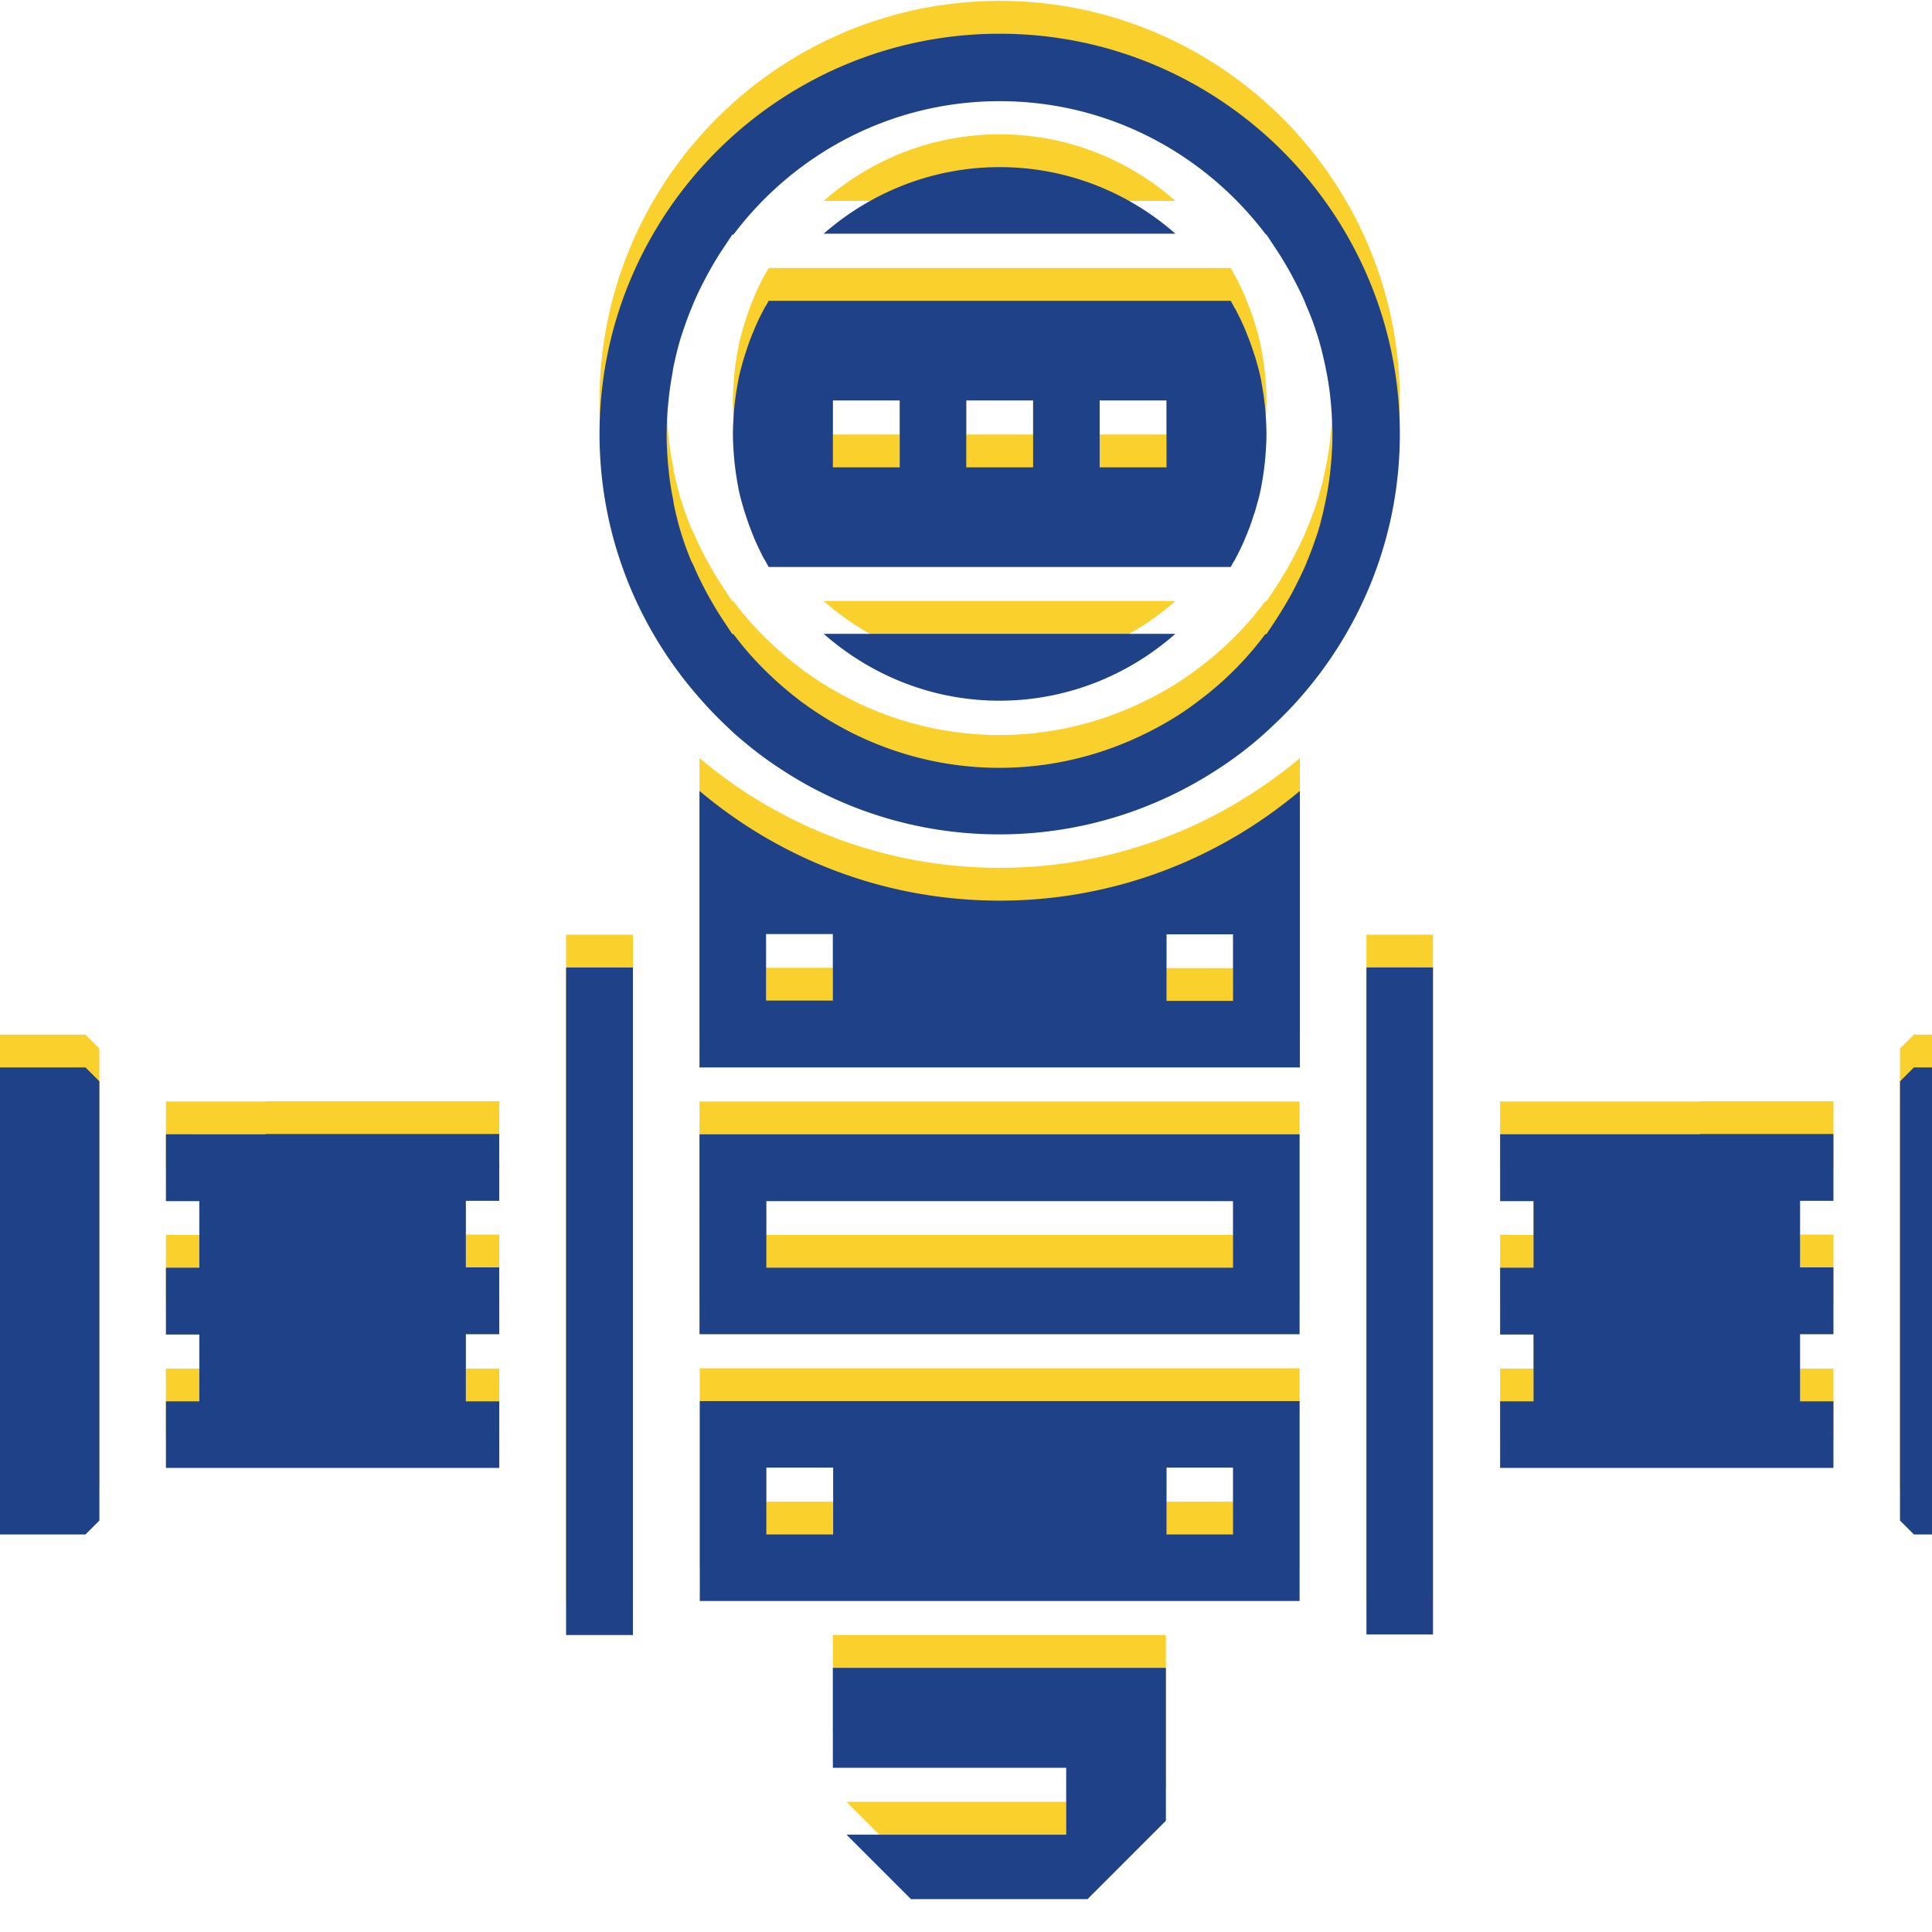
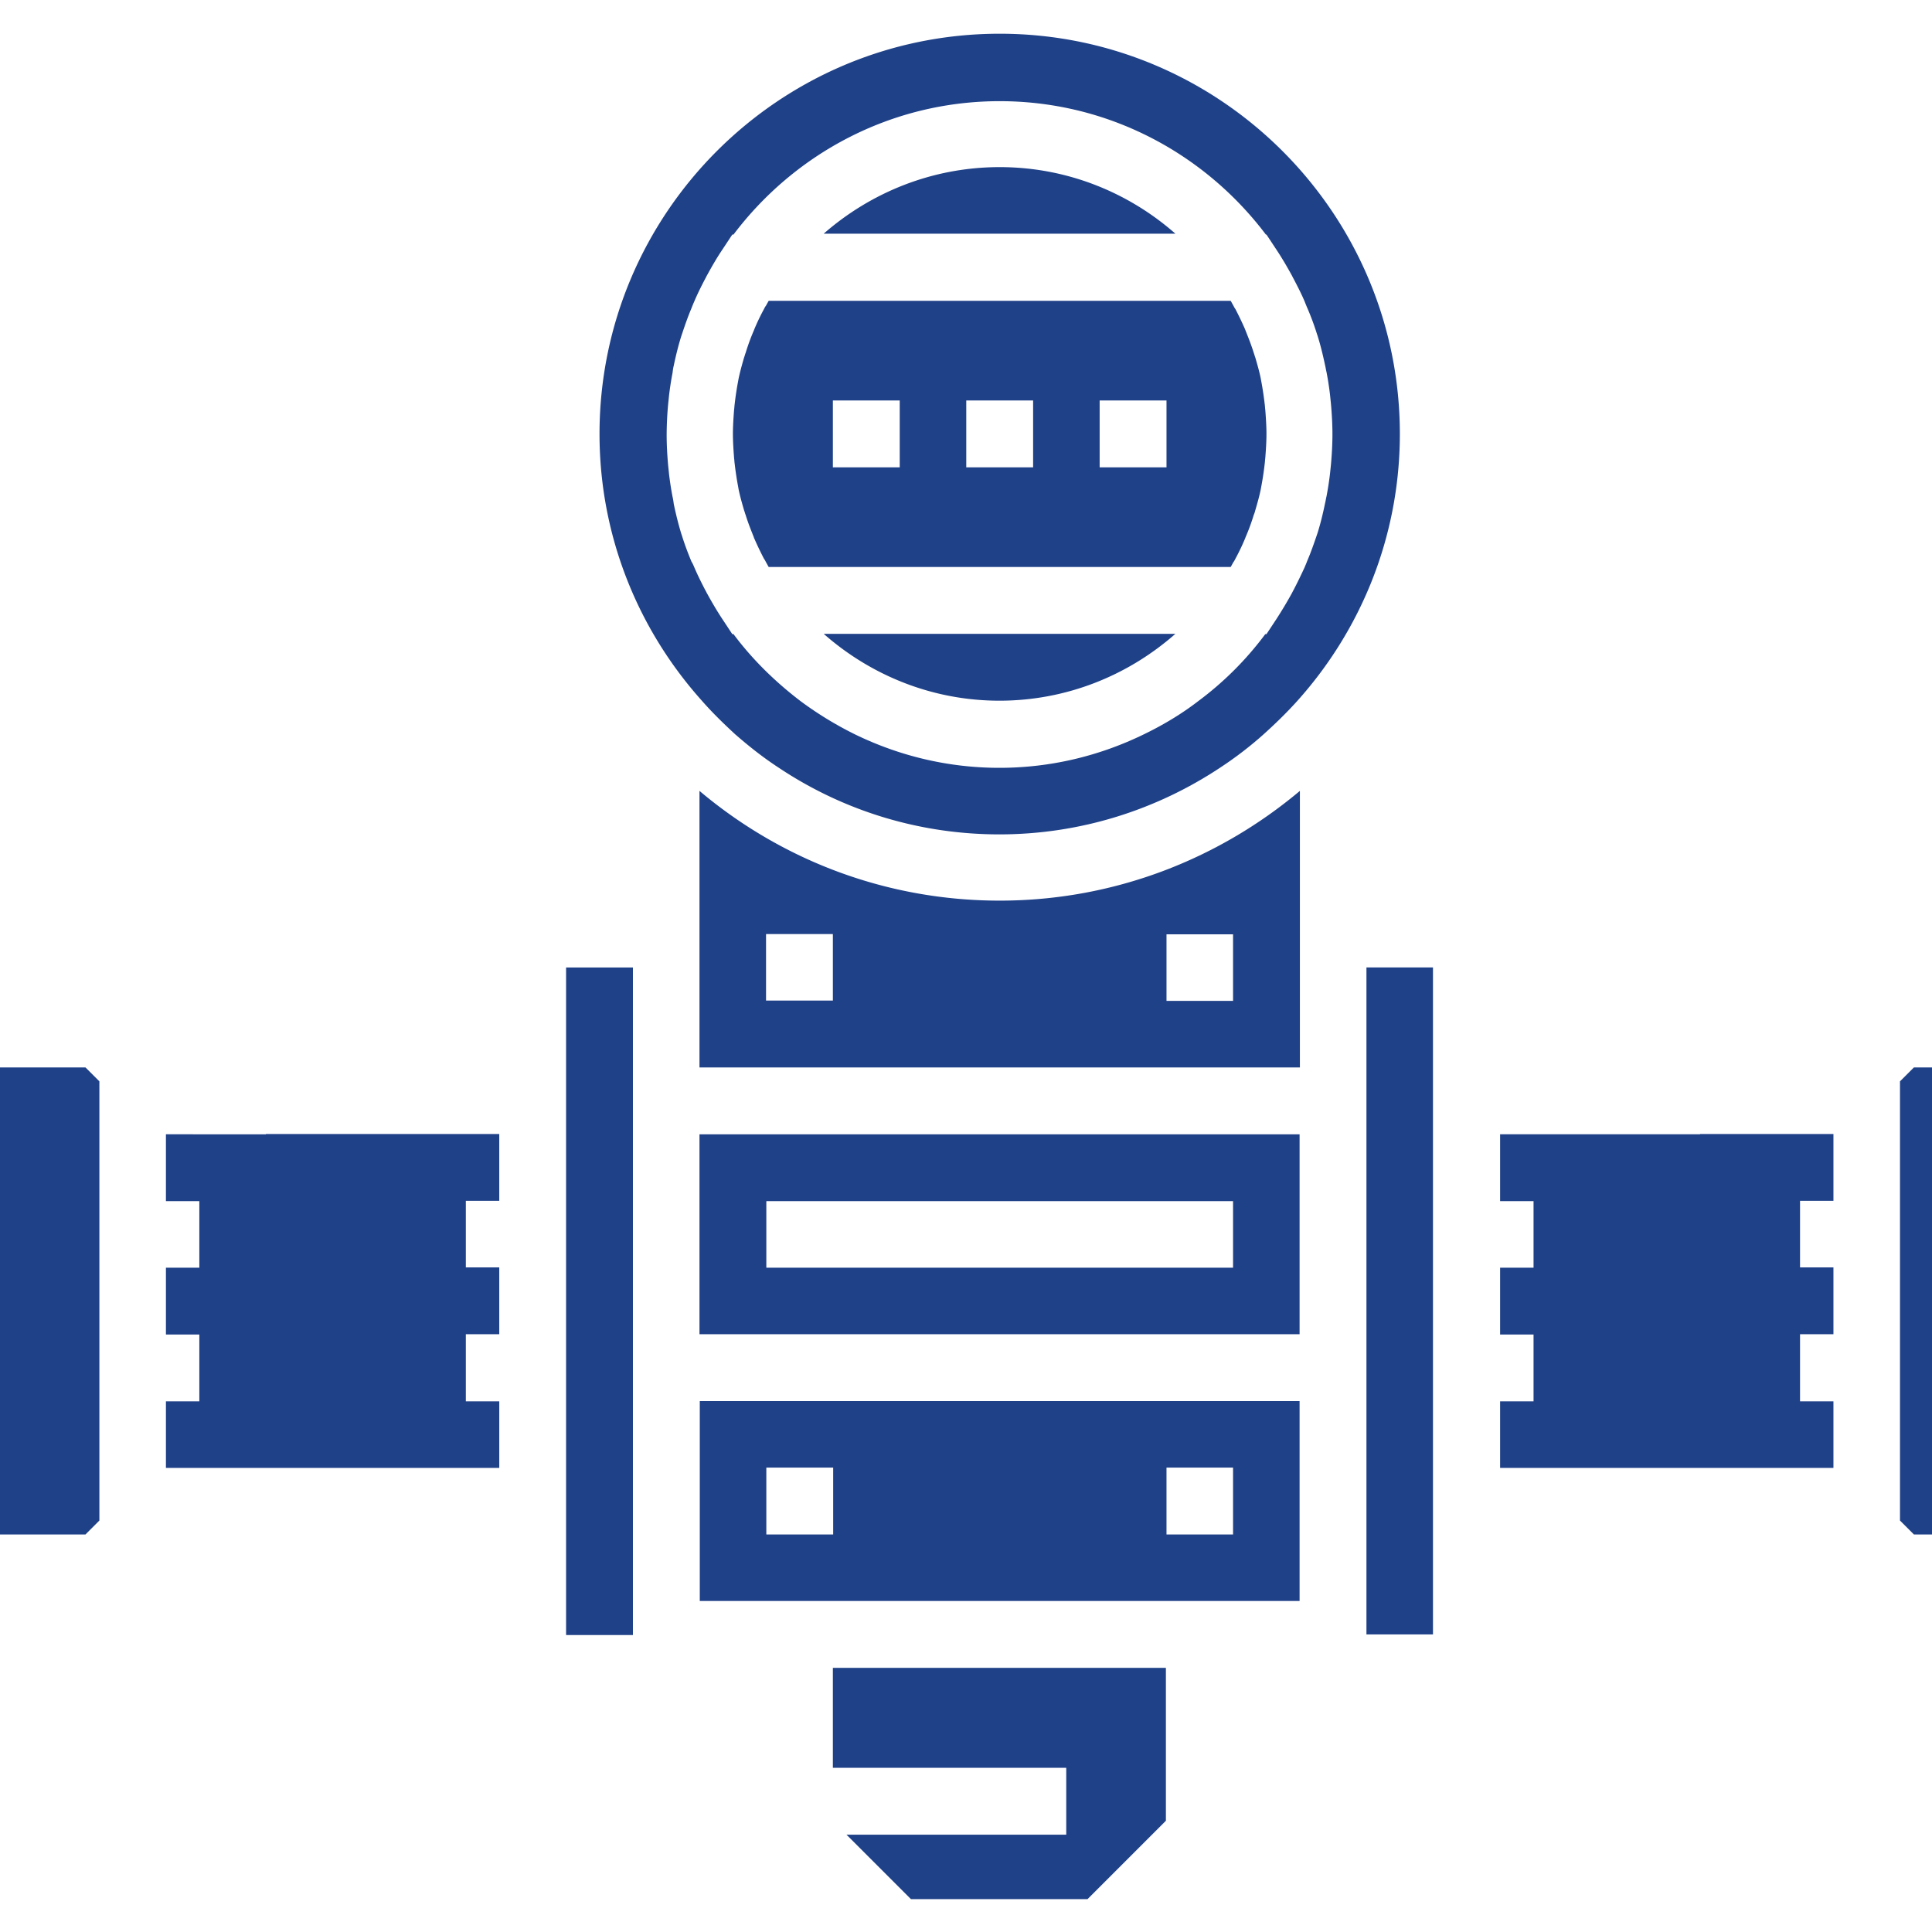
<svg xmlns="http://www.w3.org/2000/svg" width="500" viewBox="0 0 375 375" height="500">
  <defs>
    <clipPath id="a">
      <path d="M0 0h375v362.25H0Zm0 0" />
    </clipPath>
    <clipPath id="b">
      <path d="M0 6.367h375v362.25H0Zm0 0" />
    </clipPath>
  </defs>
  <path fill="#fff" d="M-37.5-37.5h450v450h-450z" />
-   <path fill="#fff" d="M-37.5-37.5h450v450h-450z" />
  <g clip-path="url(#a)">
-     <path fill="#fad02c" d="M159.883 116.66h68.258c-9.13 8.04-21.07 12.977-34.16 12.977-13.032 0-24.973-4.938-34.098-12.977Zm-23.653 12.977c-12.343-13.778-19.863-31.918-19.863-51.782C116.367 35.027 151.211.18 194.04.18c42.828 0 77.672 34.847 77.672 77.675 0 19.864-7.52 38.004-19.863 51.782-2.067 2.297-4.246 4.418-6.543 6.484a71.138 71.138 0 0 1-8.438 6.488c-12.285 8.153-27.039 12.977-42.887 12.977-15.843 0-30.597-4.766-42.882-12.977-2.985-1.949-5.743-4.132-8.438-6.488-2.238-2.066-4.422-4.187-6.43-6.484Zm-1.492-25.95c.63 1.493 1.375 2.985 2.121 4.422.172.286.29.575.461.86.918 1.664 1.895 3.328 2.926 4.879l1.895 2.87h.23c3.676 4.938 8.094 9.243 12.977 12.973a68.972 68.972 0 0 0 10.617 6.489c8.5 4.132 17.969 6.488 28.015 6.488 10.047 0 19.52-2.356 28.016-6.488 3.79-1.836 7.348-3.961 10.621-6.489a63.018 63.018 0 0 0 12.973-12.972h.23l1.895-2.871a82.667 82.667 0 0 0 2.93-4.88c.171-.284.285-.573.457-.859a102.479 102.479 0 0 0 2.125-4.363c.171-.402.343-.805.515-1.266.692-1.605 1.266-3.27 1.84-4.937.055-.172.113-.344.172-.516.574-1.836 1.031-3.73 1.434-5.683.117-.457.171-.918.289-1.375.285-1.496.515-2.989.687-4.48l.172-1.665c.172-1.953.289-3.902.289-5.914 0-2.008-.117-3.96-.29-5.91l-.17-1.668a61.085 61.085 0 0 0-.688-4.477c-.118-.46-.172-.918-.29-1.378-.402-1.895-.859-3.79-1.433-5.625a26.574 26.574 0 0 1-.172-.516 51.02 51.02 0 0 0-1.84-4.938 29.914 29.914 0 0 1-.515-1.261c-.633-1.496-1.38-2.93-2.125-4.364-.172-.289-.286-.574-.457-.863-.918-1.664-1.895-3.328-2.93-4.879l-1.895-2.87h-.113c-11.828-15.673-30.543-25.891-51.668-25.891s-39.84 10.218-51.668 25.89h-.23l-1.895 2.871c-1.09 1.606-2.008 3.215-2.926 4.88-.172.288-.289.573-.46.862-.747 1.434-1.493 2.926-2.122 4.418-.175.403-.347.805-.52 1.266-.687 1.605-1.261 3.27-1.835 4.992-.059.172-.113.344-.172.516-.574 1.84-1.035 3.734-1.434 5.629-.117.457-.175.918-.23 1.375a59.48 59.48 0 0 0-.692 4.48c-.054.574-.113 1.09-.171 1.664a66.998 66.998 0 0 0-.286 5.914c0 2.008.114 3.961.286 5.91.058.575.117 1.094.171 1.668.172 1.493.403 2.985.692 4.477.113.457.172.918.23 1.379.399 1.894.86 3.789 1.434 5.684.059.171.113.343.172.515.515 1.664 1.148 3.328 1.836 4.992.172.23.344.633.52 1.035Zm59.301 64.758c22.16 0 42.48-8.039 58.27-21.3v53.675h-116.54v-53.675c15.79 13.32 36.11 21.3 58.27 21.3Zm-32.379 6.485h-12.972v12.918h12.972Zm64.758 12.976h12.918v-12.918h-12.918Zm-83.93-105.344c-.117-1.55-.23-3.16-.23-4.707 0-1.55.113-3.16.23-4.71.055-.344.055-.688.114-1.09.171-1.551.402-3.043.687-4.535 0-.114.059-.23.059-.344.289-1.38.687-2.813 1.09-4.192.117-.285.171-.574.289-.859.457-1.492.976-2.93 1.605-4.363 0-.059.059-.117.059-.172a42.092 42.092 0 0 1 1.894-3.961c.113-.23.23-.461.403-.691.171-.286.343-.63.515-.918h89.672c.172.289.344.632.516.917.117.231.23.461.402.692.687 1.32 1.32 2.64 1.894 3.96 0 .056.06.114.06.173.573 1.433 1.148 2.87 1.605 4.363.117.285.171.574.289.86.402 1.378.8 2.757 1.09 4.19 0 .114.058.231.058.345.285 1.492.516 3.043.688 4.535.058.343.058.746.113 1.09.117 1.55.23 3.16.23 4.71 0 1.606-.113 3.157-.23 4.707-.055.344-.055.747-.113 1.09a58.085 58.085 0 0 1-.688 4.535c0 .114-.059.231-.059.344-.289 1.438-.687 2.813-1.09 4.192a4.943 4.943 0 0 1-.288.859 39.432 39.432 0 0 1-1.606 4.363c0 .059-.059.118-.059.172a42.092 42.092 0 0 1-1.894 3.961c-.113.23-.23.461-.402.692-.172.285-.344.632-.516.918h-89.672c-.172-.286-.344-.633-.516-.918-.117-.23-.23-.461-.402-.692a62.897 62.897 0 0 1-1.894-3.96c-.059-.055-.059-.114-.059-.173-.574-1.433-1.148-2.867-1.605-4.363-.118-.285-.172-.574-.29-.86-.402-1.378-.8-2.753-1.09-4.19 0-.114-.058-.231-.058-.344a62.64 62.64 0 0 1-.687-4.536c-.059-.343-.059-.746-.114-1.09Zm70.953 1.778h12.977V71.367h-12.977Zm-25.89 0h12.976V71.367h-12.976Zm-25.89 0h12.976V71.367H161.66Zm168.32 129.457h-38.81v12.973h6.49v12.917h-6.49v12.973h6.49v12.977h-6.49v12.914h64.7v-12.914h-6.484v-13.032h6.484V239.63h-6.484V226.71h6.484v-12.973h-25.89ZM161.66 336.766h45.296v12.972h-42.656l12.918 12.918h33.469L226.3 347.04v-29.68h-64.64ZM194.038 26.07c-13.09 0-25.031 4.938-34.156 12.918h68.258c-9.07-7.98-21.012-12.918-34.102-12.918Zm71.188 174.75v110.051h12.914V181.418h-12.914Zm-265.399 0v90.649H16.59l2.7-2.7v-85.25l-2.7-2.699Zm135.942 64.758h116.48v38.809H135.828v-38.809Zm90.648 25.89h12.918v-12.972h-12.918Zm-77.672 0h12.973v-12.972h-12.973Zm-12.976-77.671h116.48v38.808H135.77Zm12.976 25.89h90.59V226.77h-90.59Zm-97.137-25.89H32.207v12.973h6.484v12.917h-6.484v12.973h6.484v12.977h-6.484v12.914h64.7v-12.914h-6.489v-13.032h6.488V239.63h-6.488V226.71h6.488v-12.973H51.61Zm58.27-25.89v123.081h12.973v-129.57h-12.973Zm261.61 12.913-2.7 2.7v85.25l2.7 2.699h16.761V200.82Zm0 0" />
-   </g>
+     </g>
  <g clip-path="url(#b)">
    <path fill="#1f4188" d="M159.883 123.027h68.258c-9.13 8.04-21.07 12.977-34.16 12.977-13.032 0-24.973-4.938-34.098-12.977Zm-23.653 12.977c-12.343-13.777-19.863-31.918-19.863-51.781 0-42.828 34.844-77.676 77.672-77.676 42.828 0 77.672 34.848 77.672 77.676 0 19.863-7.52 38.004-19.863 51.78-2.067 2.298-4.246 4.419-6.543 6.49a71.523 71.523 0 0 1-8.438 6.484c-12.285 8.152-27.039 12.976-42.887 12.976-15.843 0-30.597-4.766-42.882-12.976-2.985-1.95-5.743-4.133-8.438-6.485-2.238-2.07-4.422-4.191-6.43-6.488Zm-1.492-25.95c.63 1.493 1.375 2.985 2.121 4.423.172.285.29.574.461.859.918 1.664 1.895 3.328 2.926 4.879l1.895 2.87h.23c3.676 4.938 8.094 9.243 12.977 12.974a68.972 68.972 0 0 0 10.617 6.488c8.5 4.133 17.969 6.488 28.015 6.488 10.047 0 19.52-2.355 28.016-6.488 3.79-1.836 7.348-3.961 10.621-6.488a63.018 63.018 0 0 0 12.973-12.973h.23l1.895-2.871a82.667 82.667 0 0 0 2.93-4.88c.171-.284.285-.573.457-.858a102.478 102.478 0 0 0 2.125-4.364c.171-.402.343-.804.515-1.265.692-1.606 1.266-3.27 1.84-4.938.055-.172.113-.344.172-.515.574-1.836 1.031-3.73 1.434-5.684.117-.457.171-.918.289-1.375.285-1.496.515-2.988.687-4.48l.172-1.665c.172-1.953.289-3.902.289-5.914 0-2.007-.117-3.96-.29-5.91l-.17-1.668a61.085 61.085 0 0 0-.688-4.476c-.118-.461-.172-.918-.29-1.38-.402-1.894-.859-3.788-1.433-5.624a26.574 26.574 0 0 1-.172-.516 51.02 51.02 0 0 0-1.84-4.937 29.914 29.914 0 0 1-.515-1.262c-.633-1.496-1.38-2.93-2.125-4.363-.172-.29-.286-.575-.457-.864-.918-1.664-1.895-3.328-2.93-4.879l-1.895-2.87h-.113c-11.828-15.673-30.543-25.891-51.668-25.891s-39.84 10.218-51.668 25.89h-.23l-1.895 2.871c-1.09 1.61-2.008 3.215-2.926 4.88-.172.288-.289.574-.46.863-.747 1.433-1.493 2.925-2.122 4.418-.175.402-.347.804-.52 1.265-.687 1.606-1.261 3.27-1.835 4.992-.059.172-.113.344-.172.516-.574 1.84-1.035 3.734-1.434 5.629-.117.457-.175.918-.23 1.375a59.48 59.48 0 0 0-.692 4.48c-.054.575-.113 1.09-.171 1.664a66.998 66.998 0 0 0-.286 5.915c0 2.007.114 3.96.286 5.91.058.574.117 1.093.171 1.668.172 1.492.403 2.984.692 4.476.113.461.172.918.23 1.38.399 1.894.86 3.788 1.434 5.683.059.172.113.343.172.515.515 1.664 1.148 3.328 1.836 4.993.172.23.344.632.52 1.035Zm59.301 64.758c22.16 0 42.48-8.039 58.27-21.3v53.675h-116.54v-53.675c15.79 13.32 36.11 21.3 58.27 21.3Zm-32.379 6.485h-12.972v12.918h12.972Zm64.758 12.976h12.918v-12.918h-12.918ZM142.488 88.93c-.117-1.551-.23-3.16-.23-4.707 0-1.551.113-3.16.23-4.711.055-.344.055-.688.114-1.09.171-1.55.402-3.043.687-4.535 0-.114.059-.23.059-.344.289-1.379.687-2.813 1.09-4.191.117-.286.171-.575.289-.86.457-1.492.976-2.93 1.605-4.363 0-.059.059-.117.059-.172a42.092 42.092 0 0 1 1.894-3.96c.113-.231.23-.462.403-.692.171-.285.343-.63.515-.918h89.672c.172.289.344.633.516.918.117.23.23.46.402.691.687 1.32 1.32 2.64 1.894 3.961 0 .055.06.113.06.172.573 1.433 1.148 2.871 1.605 4.363.117.285.171.574.289.86.402 1.378.8 2.757 1.09 4.191 0 .113.058.23.058.344.285 1.492.516 3.043.688 4.535.058.344.058.746.113 1.09.117 1.55.23 3.16.23 4.71 0 1.606-.113 3.157-.23 4.708-.055.343-.055.746-.113 1.09a58.085 58.085 0 0 1-.688 4.535c0 .113-.059.23-.059.343-.289 1.438-.687 2.813-1.09 4.192a4.943 4.943 0 0 1-.288.86 39.432 39.432 0 0 1-1.606 4.362c0 .06-.059.118-.059.172a42.635 42.635 0 0 1-1.894 3.965c-.113.227-.23.457-.402.688-.172.285-.344.633-.516.918h-89.672c-.172-.285-.344-.633-.516-.918-.117-.23-.23-.461-.402-.688a64.04 64.04 0 0 1-1.894-3.965c-.059-.054-.059-.113-.059-.171-.574-1.434-1.148-2.868-1.605-4.364-.118-.285-.172-.574-.29-.86-.402-1.378-.8-2.753-1.09-4.19 0-.114-.058-.231-.058-.344a62.64 62.64 0 0 1-.687-4.535c-.059-.344-.059-.747-.114-1.09Zm70.953 1.777h12.977V77.734h-12.977Zm-25.89 0h12.976V77.734h-12.976Zm-25.89 0h12.976V77.734H161.66Zm168.32 129.457h-38.81v12.973h6.49v12.918h-6.49v12.972h6.49v12.977h-6.49v12.914h64.7v-12.914h-6.484v-13.031h6.484v-12.977h-6.484v-12.914h6.484v-12.977h-25.89ZM161.66 343.133h45.296v12.972h-42.656l12.918 12.918h33.469l15.613-15.617v-29.68h-64.64Zm32.378-310.695c-13.09 0-25.031 4.937-34.156 12.917h68.258c-9.07-7.98-21.012-12.917-34.102-12.917Zm71.188 174.75v110.054h12.914V187.785h-12.914Zm-265.399 0v90.648H16.59l2.7-2.7v-85.25l-2.7-2.698Zm135.942 64.757h116.48v38.809H135.828v-38.809Zm90.648 25.89h12.918v-12.972h-12.918Zm-77.672 0h12.973v-12.972h-12.973Zm-12.976-77.67h116.48v38.808H135.77Zm12.976 25.89h90.59v-12.918h-90.59Zm-97.137-25.89H32.207v12.972h6.484v12.918h-6.484v12.972h6.484v12.977h-6.484v12.914h64.7v-12.914h-6.489v-13.031h6.488v-12.977h-6.488v-12.914h6.488v-12.977H51.61Zm58.27-25.892v123.082h12.973v-129.57h-12.973Zm261.61 12.915-2.7 2.699v85.25l2.7 2.699h16.761v-90.649Zm0 0" />
  </g>
</svg>